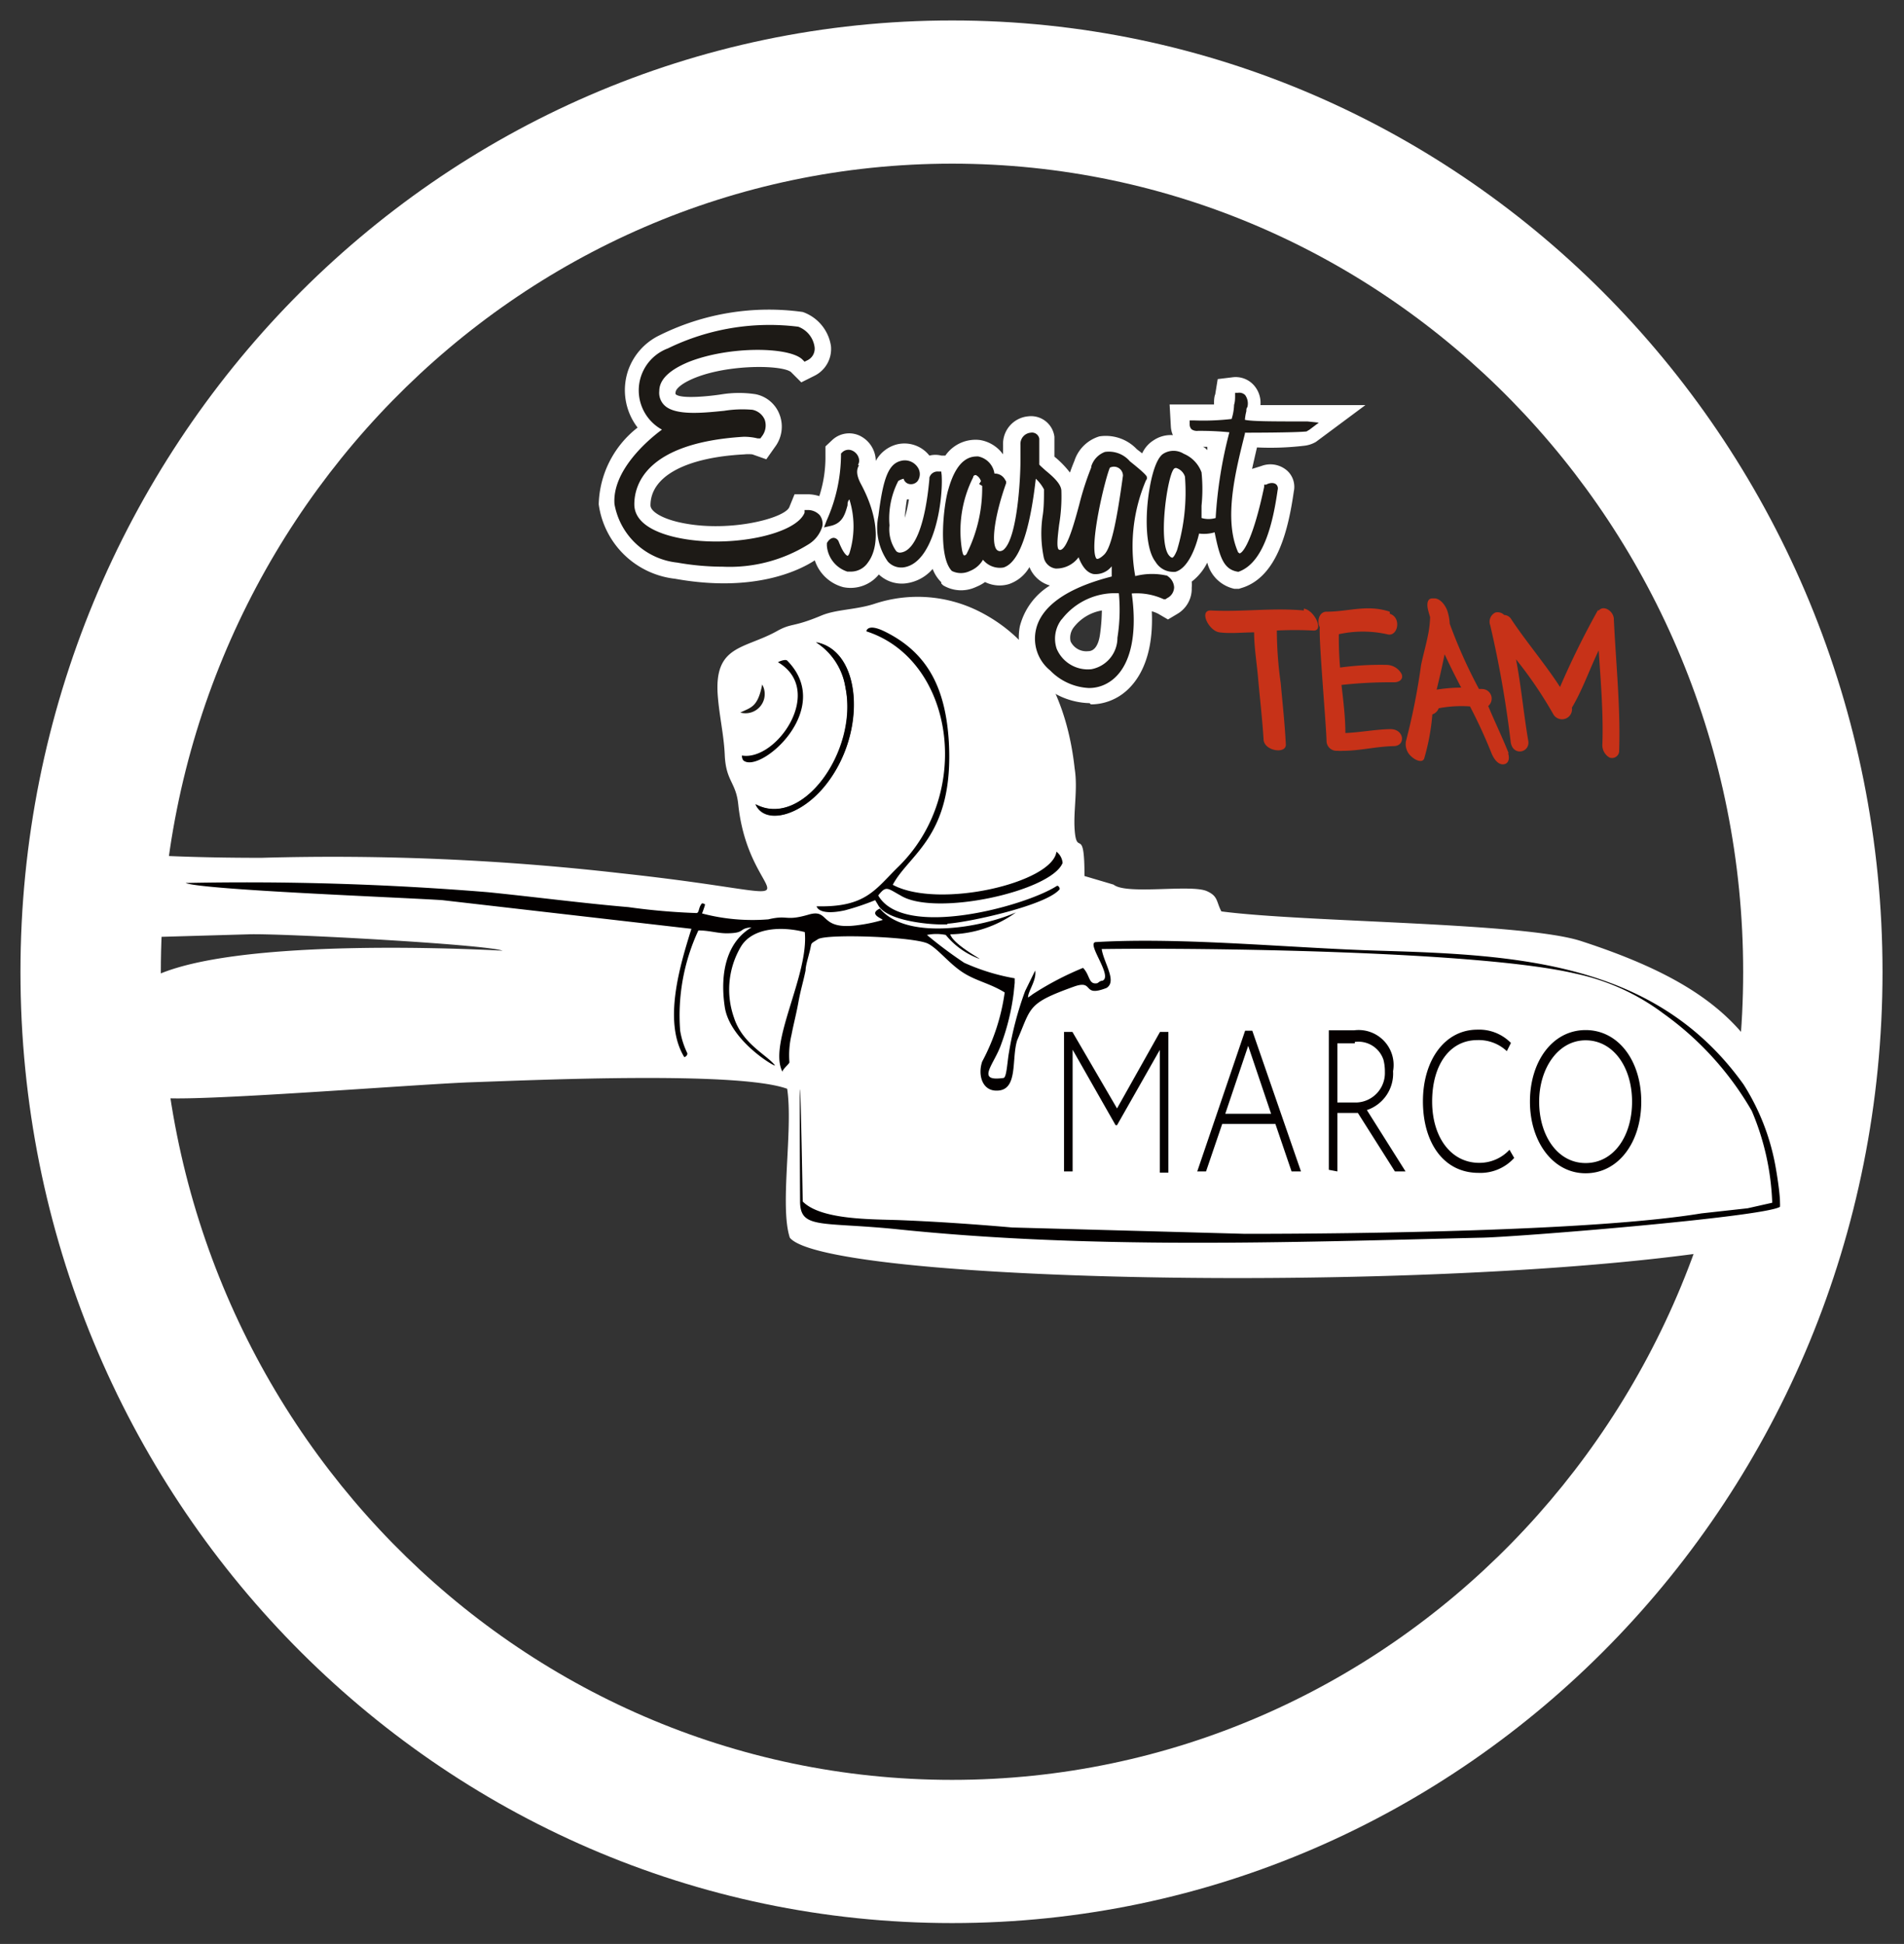
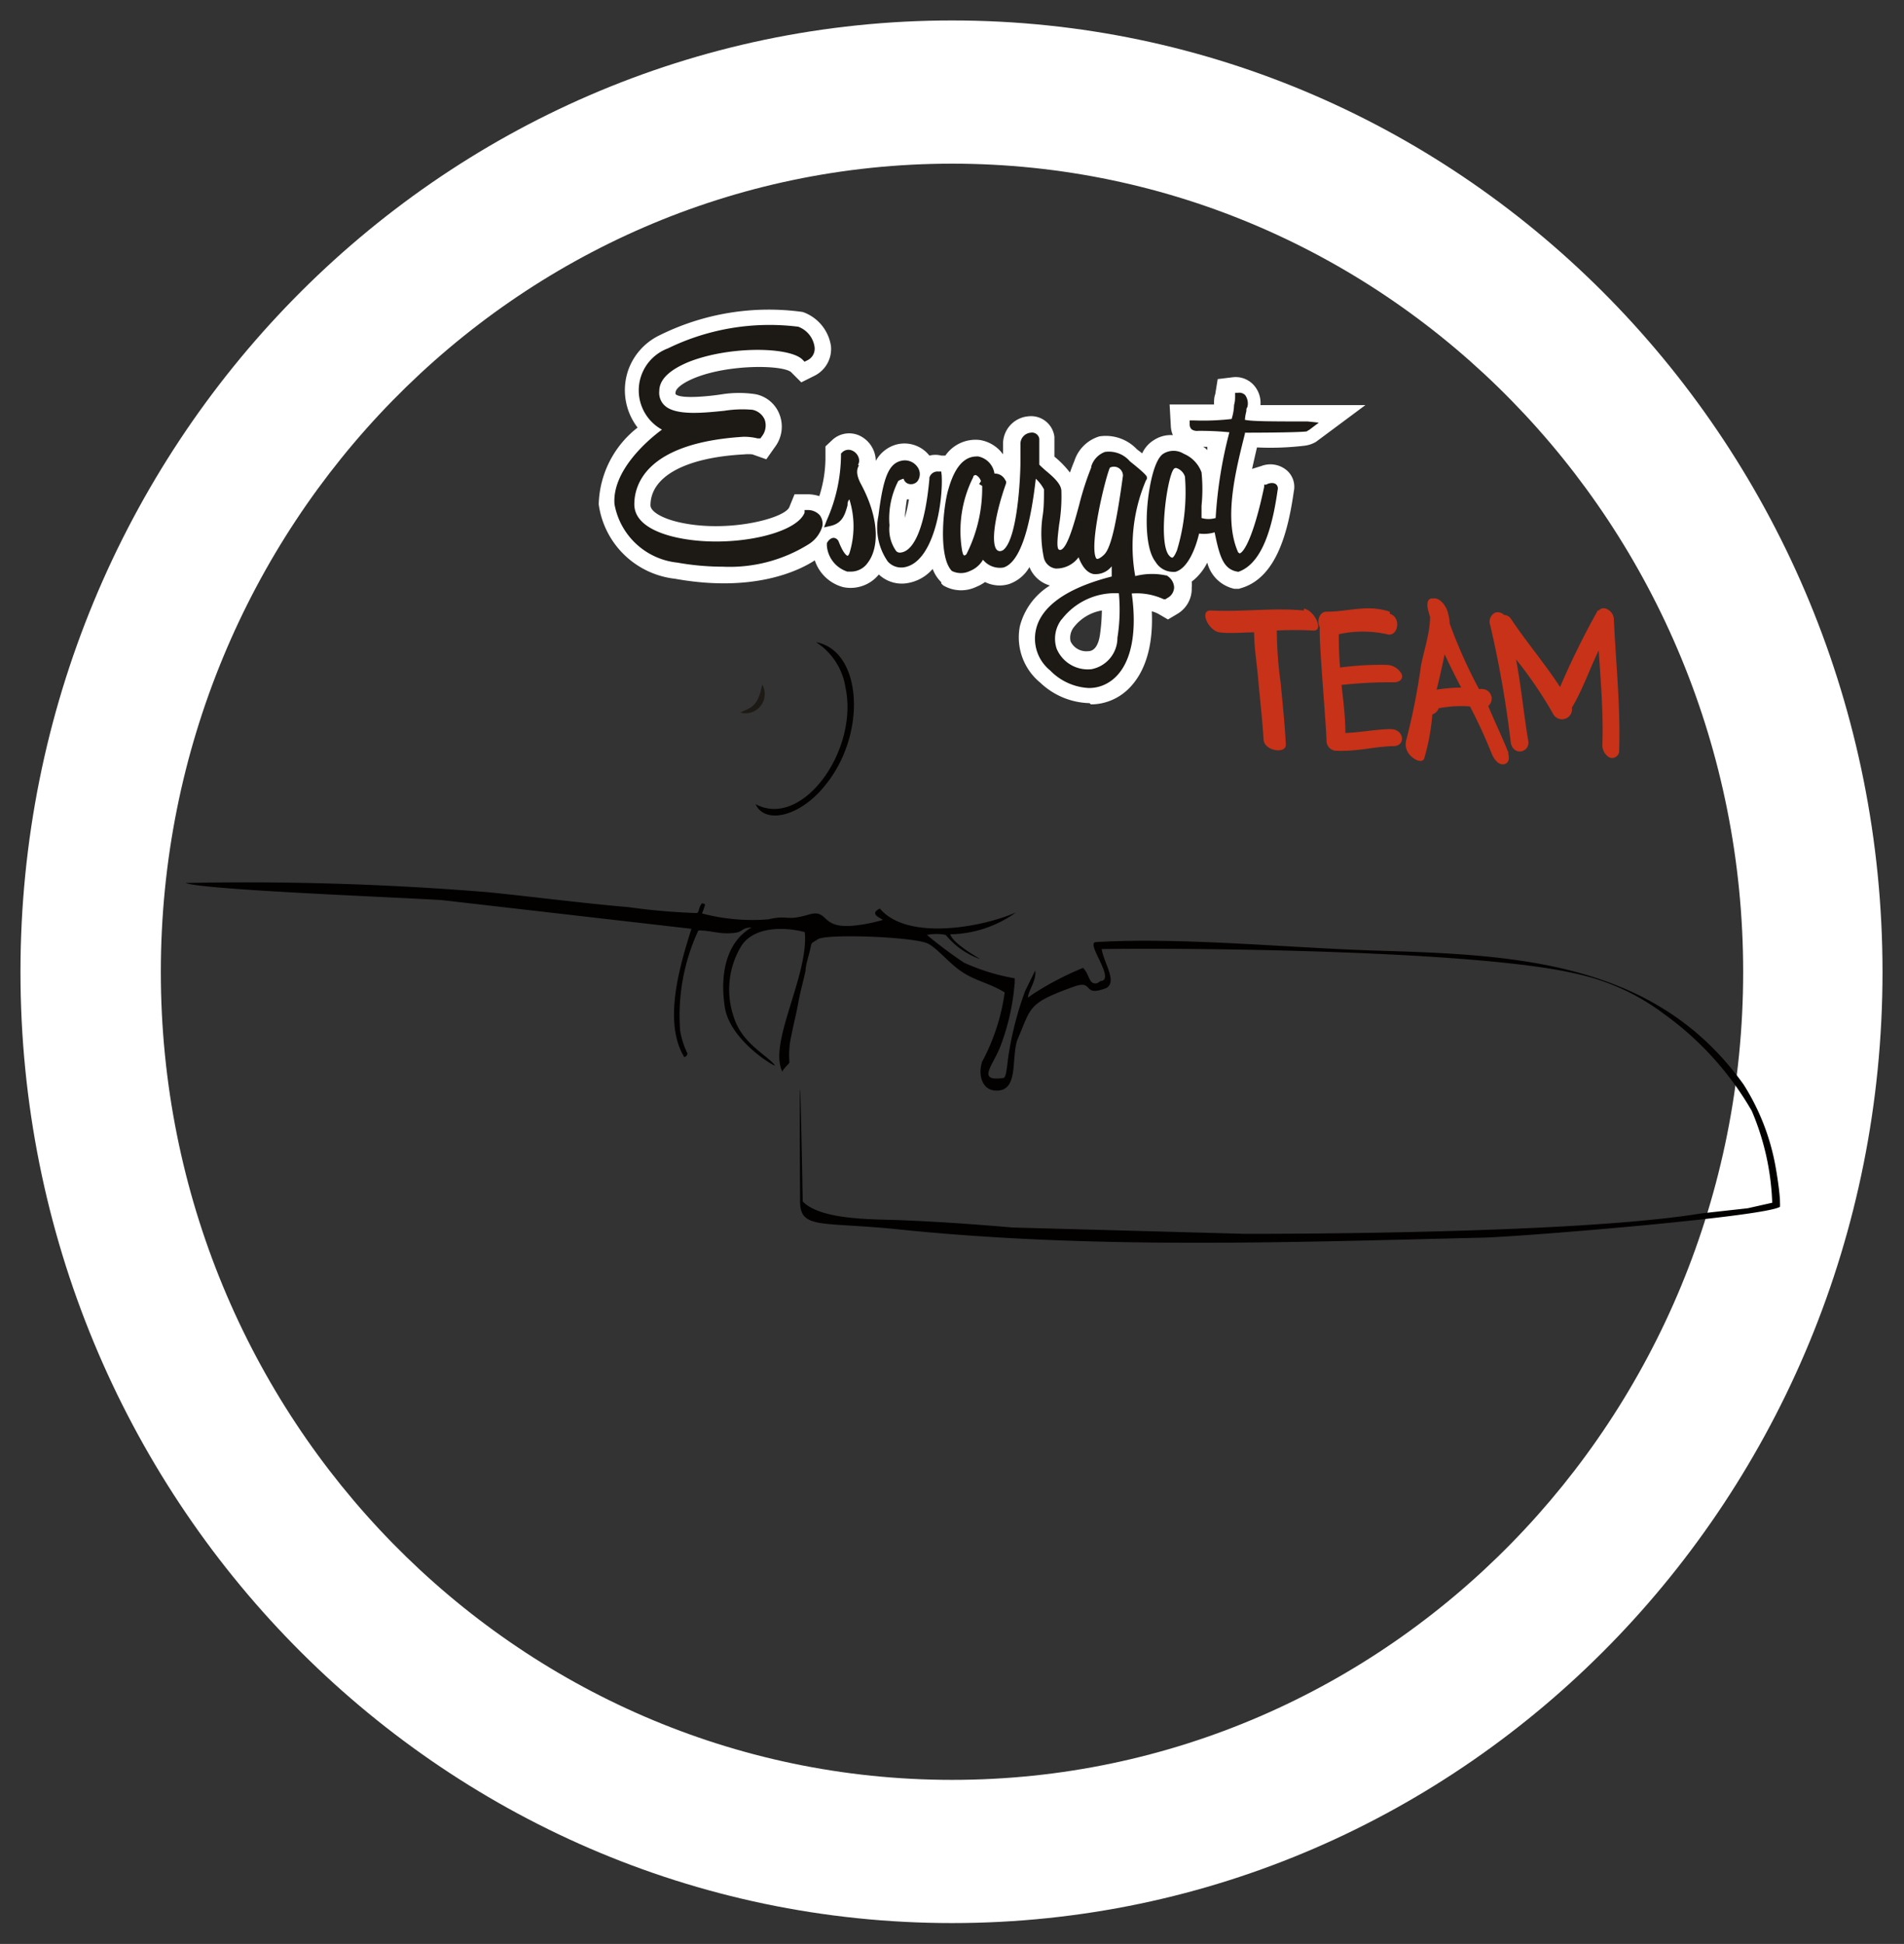
<svg xmlns="http://www.w3.org/2000/svg" id="Layer_1" data-name="Layer 1" viewBox="0 0 93.05 95.02">
  <rect x="0" y="0" width="93.05" height="95.02" fill="#333333" stroke="none" />
  <defs>
    <style>.cls-1{fill:#fff;}.cls-2{fill:#030000;}.cls-3{fill:#1d1a16;}.cls-4{fill:#050000;}.cls-5{fill:#c73218;}</style>
  </defs>
  <title>logo</title>
  <path class="cls-1" d="M46.53,87C25.17,87,7.86,69.31,7.86,47.51S25.17,8,46.53,8,85.19,25.71,85.19,47.51,67.88,87,46.53,87m0-86C21.39,1,1,21.84,1,47.51S21.39,94,46.53,94,92,73.18,92,47.51,71.66,1,46.53,1" />
-   <path class="cls-1" d="M36.93,39.32c2.28,1.22,5-2.63,4.39-5.7a3.21,3.21,0,0,0-1.44-2.22c2.25.41,2.46,4.42.5,6.94-1.23,1.57-3,2-3.45,1M5.84,45.69l1.09.13,5.2-.15c1.5-.06,11.63.49,12.43.8-2.36-.13-18.22-.84-18.35,2.76.44,2.53,1.06,4.65,1.58,4.42,1.51.24,12.6-.66,15.28-.75,3.23-.11,13-.55,15.4.32.3,2-.38,5.74.13,7.28,2,2.46,38.57,2.89,49.8-.27C87.34,52.06,85.69,48.74,77.27,46c-2.82-.92-13.44-.91-17.58-1.45-.26-.49-.15-.75-.73-1-.82-.33-3.91.2-4.54-.31L53,42.82c0-2.52-.38-.91-.48-2.25-.07-.92.16-2,0-3-.36-3.33-1.77-6.24-4.7-7.7a6.69,6.69,0,0,0-5.07-.36c-.91.3-1.86.27-2.59.57-1.45.61-1.45.35-2.21.78-1.6.88-3.07.67-2.87,3.17.08,1,.3,1.92.34,2.89.06,1.28.55,1.31.66,2.41.57,5.38,5.07,4.53-5.69,3.36a123.57,123.57,0,0,0-17.62-.76c-2.16,0-4.81-.05-7.35-.26-.33,2.46,0,3.89.34,4.07" />
  <path class="cls-2" d="M37.52,44.94a9.65,9.65,0,0,1-3.21-.29s.17-.44.14-.45-.14-.09-.18,0c-.14.2-.1.43-.24.43a31.68,31.68,0,0,1-3.32-.29c-2.24-.19-4.58-.5-6.87-.73a145.29,145.29,0,0,0-14.77-.45c.82.34,10.65.71,12.55.84l12.17,1.4c-.56,1.79-1.4,4.55-.35,6.27.07,0,.19-.12.14-.21a4,4,0,0,1-.34-1.08,9.85,9.85,0,0,1,.89-4.9c.53,0,.88.13,1.35.14,1,0,.57-.24,1.25-.29-1.21.71-1.56,2.22-1.31,3.89s2.55,3,2.45,2.85c-.4-.51-1.59-1.05-2-2.33a4.12,4.12,0,0,1,.34-3.47c.57-.94,2-1,3.12-.71.21,2.1-1.81,5.45-1.09,6.83,0-.13.35-.4.34-.47a4.32,4.32,0,0,1,.1-1.33c.11-.57.23-1,.34-1.61s.24-1,.35-1.55c0-.22.12-.6.17-.81.17-.61,0-.43.43-.71s4.75-.12,5.39.22c.48.25,1,.94,1.66,1.38s1.33.54,2.08,1A10.07,10.07,0,0,1,48,51.89c-.22.65,0,1.43.71,1.42,1.07,0,.71-1.54,1-2.46.71-1.64.48-1.8,2.79-2.63,1-.35.35.55,1.58.07.52-.33-.13-1.21-.24-1.9,4.9-.07,18.43.09,23.16,1.2a10.91,10.91,0,0,1,4.29,1.95,15.16,15.16,0,0,1,4.32,4.76,12.55,12.55,0,0,1,1,4.49l-1.2.27-2.26.25c-5.22.86-16.71,1-22.31,1L49.47,60c-1.83-.16-3.72-.29-5.5-.36-1.36-.05-3.84,0-4.74-.91,0,0-.1-5.44-.13-5.48s0,5.44,0,5.47c0,1.36,1,1,4.59,1.35,9.5,1,19.11.66,28.63.43,1.42,0,13.83-1,14.67-1.51a1.72,1.72,0,0,0,0-.2s0,0,0,0c0-.48-.16-1.45-.22-1.78a11.15,11.15,0,0,0-1.56-4C80.92,47,74.1,46.67,67.39,46.47c-4.36-.13-9.6-.67-13.85-.42-.46.07.88,1.69.33,1.89-.12,0-.19.1-.25.12-.43.08-.34-.39-.69-.75a14.86,14.86,0,0,0-2.45,1.28s-.25.19-.24.16c0-.3.43-.84.35-1.31l-.49,1a16.09,16.09,0,0,0-.79,3c-.08.42-.11,1.21-.26,1.25-1.41.2-.45-.66-.11-1.68a11.2,11.2,0,0,0,.6-2.48l.05-.49c0-.06,0-.17,0-.22a10.24,10.24,0,0,1-2.47-.76A20.87,20.87,0,0,1,45.3,45.7a2.27,2.27,0,0,1,.92,0,3.8,3.8,0,0,0,1.65,1.17c.06,0-1.28-.71-1.43-1.2a5.67,5.67,0,0,0,3.21-1.07C48,45.33,44.33,46,43,44.41c-.61.29.19.51.13.56a7.64,7.64,0,0,1-1.19.25c-1.93.27-1.37-.81-2.4-.52-1.19.35-1,0-2,.24" />
-   <path class="cls-2" d="M46.3,45.15c1.07-.07,4.87-.9,5.49-1.69,0-.07-.07-.2-.15-.15-1.57,1-7.49,2.61-8.72.46.39-.5.45-.35,1.09,0,1.68,1.05,7.37-.2,7.92-1.59a.78.78,0,0,0-.3-.55c-.2,1.53-5.76,2.82-8,1.62.81-1.53,3-2.37,2.74-7-.16-2.57-1-4.34-3.15-5.39-.85-.41-.88,0-.88,0,4.25,1.37,5.27,7.86,1.57,11.5-1.14,1.11-1.58,2-4,1.94,0,0,.07.48,1.37.2A12.13,12.13,0,0,0,42.77,44l.14.23c.42.82,2.74,1,3.39.95" />
  <path class="cls-2" d="M36.93,39.32c.48,1,2.22.59,3.45-1,2-2.51,1.74-6.52-.5-6.93a3.21,3.21,0,0,1,1.44,2.22c.65,3.07-2.11,6.92-4.39,5.7" />
  <path class="cls-1" d="M38.64,17.17h0M60,19.7Zm-1.13,2.18A1.29,1.29,0,0,1,59,22a.94.94,0,0,0,0-.16h-.21m-22.14.3Zm7.67,2.27a8.47,8.47,0,0,0-.1.9,7.39,7.39,0,0,0,.2-.9h-.1m9.53,5.43a2.2,2.2,0,0,0-1.38.83.83.83,0,0,0-.15.68.85.85,0,0,0,.86.48c.32,0,.51-.32.58-.83s.08-.82.09-1.16m-.6,4.53a3.62,3.62,0,0,1-2.41-1,2.86,2.86,0,0,1-1-2.75,3.3,3.3,0,0,1,1.47-2,1.53,1.53,0,0,1-1-.9,1.84,1.84,0,0,1-1,.83,1.59,1.59,0,0,1-1.17-.1,2.06,2.06,0,0,1-.44.24,1.71,1.71,0,0,1-1.61-.08L46,28.52,46,28.46a1.82,1.82,0,0,1-.42-.65,2.07,2.07,0,0,1-1.36.71,1.63,1.63,0,0,1-1.27-.44,1.78,1.78,0,0,1-1.74.62,2,2,0,0,1-1.39-1.31c-.78.51-3,1.59-6.83.9a4.24,4.24,0,0,1-3.73-3.64,4.91,4.91,0,0,1,1.9-3.75,3,3,0,0,1-.47-2.77,3,3,0,0,1,1.54-1.74,12,12,0,0,1,7-1.14h0a2.09,2.09,0,0,1,1.38,1.67,1.46,1.46,0,0,1-.81,1.45l-.64.32-.51-.51c-.5-.37-3.38-.38-5,.43-.46.23-.63.45-.63.55a.17.17,0,0,0,0,.11c.26.25,1.73.09,2.28,0a5.37,5.37,0,0,1,1.63,0,1.58,1.58,0,0,1,1.17,1,1.65,1.65,0,0,1-.22,1.57l-.43.61-.68-.24a1.87,1.87,0,0,0-.4,0c-2.87.15-4.58,1.08-4.58,2.49,0,.3.55.63,1.36.82,2.35.55,5.15-.16,5.42-.72l.26-.64.68,0a2,2,0,0,1,.53.09,6.16,6.16,0,0,0,.3-2v-.43l.31-.29A1.21,1.21,0,0,1,42,21.29a1.39,1.39,0,0,1,.8,1.24,1.65,1.65,0,0,1,1-.8,1.55,1.55,0,0,1,1.62.54,1.18,1.18,0,0,1,.59,0l.19,0a1.79,1.79,0,0,1,1.7-.76,1.73,1.73,0,0,1,1.12.7v-.48a1.35,1.35,0,0,1,1.23-1.38,1.15,1.15,0,0,1,1.28,1l0,.15v.82l0,0a4.68,4.68,0,0,1,.76.78c.07-.21.15-.41.22-.58l0,0a1.84,1.84,0,0,1,1.22-1.19,2.09,2.09,0,0,1,1.83.63l.26.2a1.46,1.46,0,0,1,.56-.64,1.5,1.5,0,0,1,.94-.25,1.23,1.23,0,0,1-.1-.43l-.06-1.07h1c.5,0,.89,0,1.17,0v0c0-.17,0-.35.06-.5l.12-.74.74-.09a1.19,1.19,0,0,1,1,.36,1.3,1.3,0,0,1,.35,1c.49,0,1.2,0,2.13,0h3l-2.42,1.8a1.45,1.45,0,0,1-.59.19h0a14,14,0,0,1-2.29.08q-.12.51-.24,1.05l.45-.14a1.24,1.24,0,0,1,1.28.24,1.07,1.07,0,0,1,.31,1c-.27,1.88-.8,4.11-2.46,4.69l-.22.07-.23,0A1.75,1.75,0,0,1,59,27.5a2.66,2.66,0,0,1-.76.93,1.53,1.53,0,0,1,0,.3A1.42,1.42,0,0,1,57.55,30l-.47.28L56.6,30a1.66,1.66,0,0,0-.31-.12c.13,2.88-1.13,3.91-1.73,4.23a2.61,2.61,0,0,1-1.25.32" />
  <path class="cls-3" d="M39.45,24.93h-.13l0,.13c-.42,1.07-3.6,1.73-6.07,1.25-.84-.16-2.25-.59-2.25-1.66,0-.91.52-3,5.33-3.3a2.75,2.75,0,0,1,.7.08l.13,0,.08-.11a.86.86,0,0,0,.13-.81.83.83,0,0,0-.6-.48,5.67,5.67,0,0,0-1.38.05c-1,.1-2.37.25-2.91-.26a.85.85,0,0,1-.26-.71c0-.7.79-1.15,1.44-1.42,2-.79,4.94-.74,5.56-.11l.1.1.12-.06a.63.63,0,0,0,.37-.65,1.24,1.24,0,0,0-.8-1,11.33,11.33,0,0,0-6.37,1.06A2.19,2.19,0,0,0,32.35,21c-.67.49-2.44,2-2.32,3.64A3.49,3.49,0,0,0,33.1,27.5a12.87,12.87,0,0,0,2.22.2,7.29,7.29,0,0,0,4.17-1.08,1.55,1.55,0,0,0,.7-.9.7.7,0,0,0-.13-.54.79.79,0,0,0-.61-.25" />
  <path class="cls-3" d="M41.93,22.73a.51.51,0,0,0,.06-.21.57.57,0,0,0-.33-.49.44.44,0,0,0-.5.08l-.06.06v.08a7.94,7.94,0,0,1-.7,3.19l-.13.34.35-.08c.56-.14.68-.57.8-1,0-.09,0-.19.09-.29a4.4,4.4,0,0,1,0,2.64.32.32,0,0,1-.08.12s-.17,0-.44-.69a.29.29,0,0,0-.24-.19c-.18,0-.3.18-.34.26l0,.06,0,.07a1.45,1.45,0,0,0,1,1.26l.19,0a1,1,0,0,0,.82-.45c.48-.63.64-2-.35-3.84-.28-.53-.17-.76-.09-.91" />
  <path class="cls-3" d="M57.36,22.93a.13.13,0,0,1,.14-.05.65.65,0,0,1,.41.42,9.8,9.8,0,0,1-.39,3.6c-.12.29-.19.35-.23.36a.21.21,0,0,1-.12-.07c-.6-.53-.14-3.85.19-4.26M63.9,20.6c-1.7,0-2.72,0-3.06-.08a2.29,2.29,0,0,1,.07-.42c0-.08,0-.14.05-.2a.7.7,0,0,0-.11-.59.41.41,0,0,0-.35-.11h-.14l0,.14c0,.14,0,.29-.05.45a2.52,2.52,0,0,1-.12.69,12.14,12.14,0,0,1-1.85.07h-.2v.2a.33.33,0,0,0,.1.24.47.47,0,0,0,.31.07h.06a14.06,14.06,0,0,1,1.47.07,21.44,21.44,0,0,0-.67,4.19,1.22,1.22,0,0,1-.69,0c0-.2,0-.4,0-.6a8.06,8.06,0,0,0,0-1.63h0a1.57,1.57,0,0,0-.87-.91.94.94,0,0,0-1,0c-.37.24-.58,1.16-.67,1.7-.22,1.26-.22,2.93.29,3.58a1,1,0,0,0,.79.49,1,1,0,0,0,.19,0c.63-.19,1-1.22,1.15-1.87a1.81,1.81,0,0,0,.76-.06c.25,1.23.44,1.83,1.16,1.93h0l0,0c1.28-.44,1.71-2.53,1.92-4a.27.27,0,0,0-.06-.26c-.13-.13-.37-.08-.5,0l-.1,0,0,.11c-.52,2.47-1,3.21-1.2,3.25,0,0,0,0-.07-.05-.73-1.63-.12-4,.33-5.8v-.05H61s2.28,0,2.85-.06h0L64,21l.45-.34Z" />
  <path class="cls-3" d="M48,23.75a7.17,7.17,0,0,1-.77,3.34s-.07.07-.1.06-.06,0-.11-.23a5.82,5.82,0,0,1,.54-3.59c0-.09.09-.11.13-.11h0a.5.5,0,0,1,.25.3l-.09.14Zm3.9,6.51A3.28,3.28,0,0,1,54.68,29a8.71,8.71,0,0,1-.07,2.17,1.56,1.56,0,0,1-1.27,1.54,1.65,1.65,0,0,1-1.7-1,1.55,1.55,0,0,1,.23-1.42m1.7-3c-.35-.63.43-3.87.67-4.43l-.17-.07.17.07a.44.44,0,0,1,.64.39c-.33,2.41-.59,3.52-.91,3.85-.16.16-.3.23-.36.22s0,0,0,0m3.51.84,0,0a3.27,3.27,0,0,0-1.64,0v0A8.23,8.23,0,0,1,56,23.49l.05-.08,0-.08c0-.06-.09-.19-.83-.78A1.35,1.35,0,0,0,54,22.09a1.1,1.1,0,0,0-.67.71v.05a14,14,0,0,0-.58,1.79c-.25.93-.57,2.09-.89,2.23a.12.12,0,0,1-.1,0l0,0c-.15-.05-.06-.73,0-1.22A8.32,8.32,0,0,0,51.87,24c0-.33-.38-.68-.77-1-.12-.11-.25-.22-.31-.29V21.44a.36.36,0,0,0-.42-.29.55.55,0,0,0-.5.58l0,.83c0,.78-.14,3.64-.79,4.28a.31.31,0,0,1-.23.1.23.23,0,0,1-.17-.11c-.26-.43,0-1.84.49-3.21l0-.09-.05-.08a.56.56,0,0,0-.52-.3,1,1,0,0,0-.8-.84c-.29,0-1,0-1.45,1.6-.23.73-.53,3.29.17,4l0,0a1,1,0,0,0,.88,0,1.29,1.29,0,0,0,.64-.55,1.06,1.06,0,0,0,1,.38c.94-.29,1.37-2.48,1.58-4.34a1.94,1.94,0,0,1,.4.52c0,.47,0,.91-.07,1.33a5.83,5.83,0,0,0,.06,2,.69.69,0,0,0,.58.54,1.35,1.35,0,0,0,1.12-.55c.19.49.43.76.73.82a1,1,0,0,0,.89-.38l0,.5c-2.74.7-3.52,1.79-3.7,2.59a2,2,0,0,0,.69,2,2.83,2.83,0,0,0,1.89.86,1.8,1.8,0,0,0,.88-.22c1.09-.59,1.53-2.19,1.22-4.4a3.16,3.16,0,0,1,1.56.28l.09,0,.09-.06a.6.6,0,0,0,.33-.52.7.7,0,0,0-.39-.59" />
  <path class="cls-3" d="M46,23.05l-.14,0a.41.41,0,0,0-.44.3v.06c-.2,2.22-.71,3.53-1.41,3.6a.25.25,0,0,1-.21-.07,1.83,1.83,0,0,1-.33-1.26,4,4,0,0,1,.43-2.17.89.89,0,0,1,.26-.11.36.36,0,0,0,.21.24.42.42,0,0,0,.47-.12.59.59,0,0,0,0-.69.75.75,0,0,0-.82-.3c-.59.15-.86.82-1.09,2.68a2.87,2.87,0,0,0,.46,2.24.88.88,0,0,0,.64.29h.07c1.54-.14,2-3.24,1.92-4.51Z" />
-   <path class="cls-4" d="M36.26,36.93c1.69.29,4.09-3.19,1.76-4.56.12-.07.38-.15.45-.08,2.37,2.39-1.38,5.59-2.15,4.87a.37.37,0,0,1-.06-.23" />
  <path class="cls-3" d="M36.18,34.83a.94.94,0,0,0,1.07-1.37c-.22,1.11-.54,1.11-1.07,1.37" />
  <path class="cls-5" d="M63.72,29.84c-1.56-.14-3,.08-4.56,0-.57,0-.09,1,.44,1.07s1.13,0,1.69,0c0,.75.14,1.55.2,2.31.09,1,.2,1.94.26,2.9,0,.59,1.11.76,1.09.27-.05-1-.16-2-.25-3a18.87,18.87,0,0,1-.19-2.57,17.43,17.43,0,0,1,1.76,0c.58.06.08-1-.44-1.07m4.2.15c-1.12-.37-2,0-3.1,0-.34,0-.48.45-.32.76-.06.57.32,4.83.33,5.6a.49.49,0,0,0,.49.44h.07a1.43,1.43,0,0,0,.23,0c.84,0,1.62-.21,2.49-.23.6,0,.53-.84-.17-.83s-1.45.16-2.19.19c0-.77-.1-1.56-.19-2.35a21.79,21.79,0,0,1,2.57-.13c.23,0,.47-.13.37-.4a.85.85,0,0,0-.71-.45,14.58,14.58,0,0,0-2.3.13A17.35,17.35,0,0,1,65.43,31a5.48,5.48,0,0,1,2.35,0c.53.17.74-.81.14-1m2.29,3.71c.14-.57.27-1.14.39-1.73.25.54.52,1.08.81,1.63a7.88,7.88,0,0,0-1.2.1m3.52,3.11c-.31-.78-.68-1.54-1-2.31a.47.47,0,0,0-.27-.83,1,1,0,0,0-.18,0,24.36,24.36,0,0,1-1.43-3.19,2.48,2.48,0,0,0-.12-.64c-.09-.25-.31-.56-.59-.6H70c-.27,0-.27.32-.21.56s.07.24.1.36a5,5,0,0,1-.09.81c-.1.52-.24,1-.35,1.52a32,32,0,0,1-.74,3.73A.8.8,0,0,0,69,37c.19.17.51.3.6.08A10.6,10.6,0,0,0,70,34.92a.49.49,0,0,0,.31-.3,5.92,5.92,0,0,1,1.53-.09,25.28,25.28,0,0,1,1.06,2.31c.1.23.29.54.57.52s.31-.32.23-.55m4.4-7a41.22,41.22,0,0,0-1.86,3.77c-.73-1.13-1.63-2.18-2.37-3.29a.43.43,0,0,0-.36-.23.45.45,0,0,0-.43-.12.5.5,0,0,0-.25.63,51.64,51.64,0,0,1,1,5.71c.11.7.94.51.86-.05-.23-1.35-.35-2.7-.6-4a20.1,20.1,0,0,1,1.82,2.68.49.49,0,0,0,.91-.32c.52-.87.86-1.87,1.31-2.8.1,1.53.23,3.08.18,4.57a.7.7,0,0,0,.35.67.35.35,0,0,0,.47-.35c.07-2.1-.16-4.27-.26-6.41,0-.4-.52-.73-.75-.41" />
-   <path class="cls-4" d="M52,57.26h.42V51.31L54.52,55h.07l2.09-3.68v6h.42V50.44h-.41l-2.1,3.74-2.18-3.74H52Zm6.51,0h.43l.79-2.32h2.6l.79,2.32h.46L61.2,50.38h-.35ZM61,51.12l1.12,3.32H59.88Zm4.36,6.14V54.4h1l1.81,2.86h.52l-1.89-3a1.88,1.88,0,0,0,1.28-1.9,1.71,1.71,0,0,0-1.89-2H64.94v6.82Zm.85-6.33a1.29,1.29,0,0,1,1.4.87,2.27,2.27,0,0,1,.07.59,1.44,1.44,0,0,1-1.38,1.5h-.94V51h.85Zm7.56,5.27a2,2,0,0,1-1.48.64c-1.37,0-2.3-1.24-2.3-3s.84-3,2.21-3a2,2,0,0,1,1.44.54l.2-.4a2.17,2.17,0,0,0-1.64-.65c-1.59,0-2.66,1.49-2.66,3.5s1,3.5,2.72,3.5A2.22,2.22,0,0,0,74,56.6Zm1-2.35c0,1.95,1.12,3.5,2.72,3.5s2.72-1.51,2.72-3.5-1.11-3.5-2.72-3.5-2.72,1.52-2.72,3.5m.45,0c0-1.62.92-3,2.27-3s2.27,1.31,2.27,3-.9,3-2.27,3-2.27-1.34-2.27-3" />
</svg>